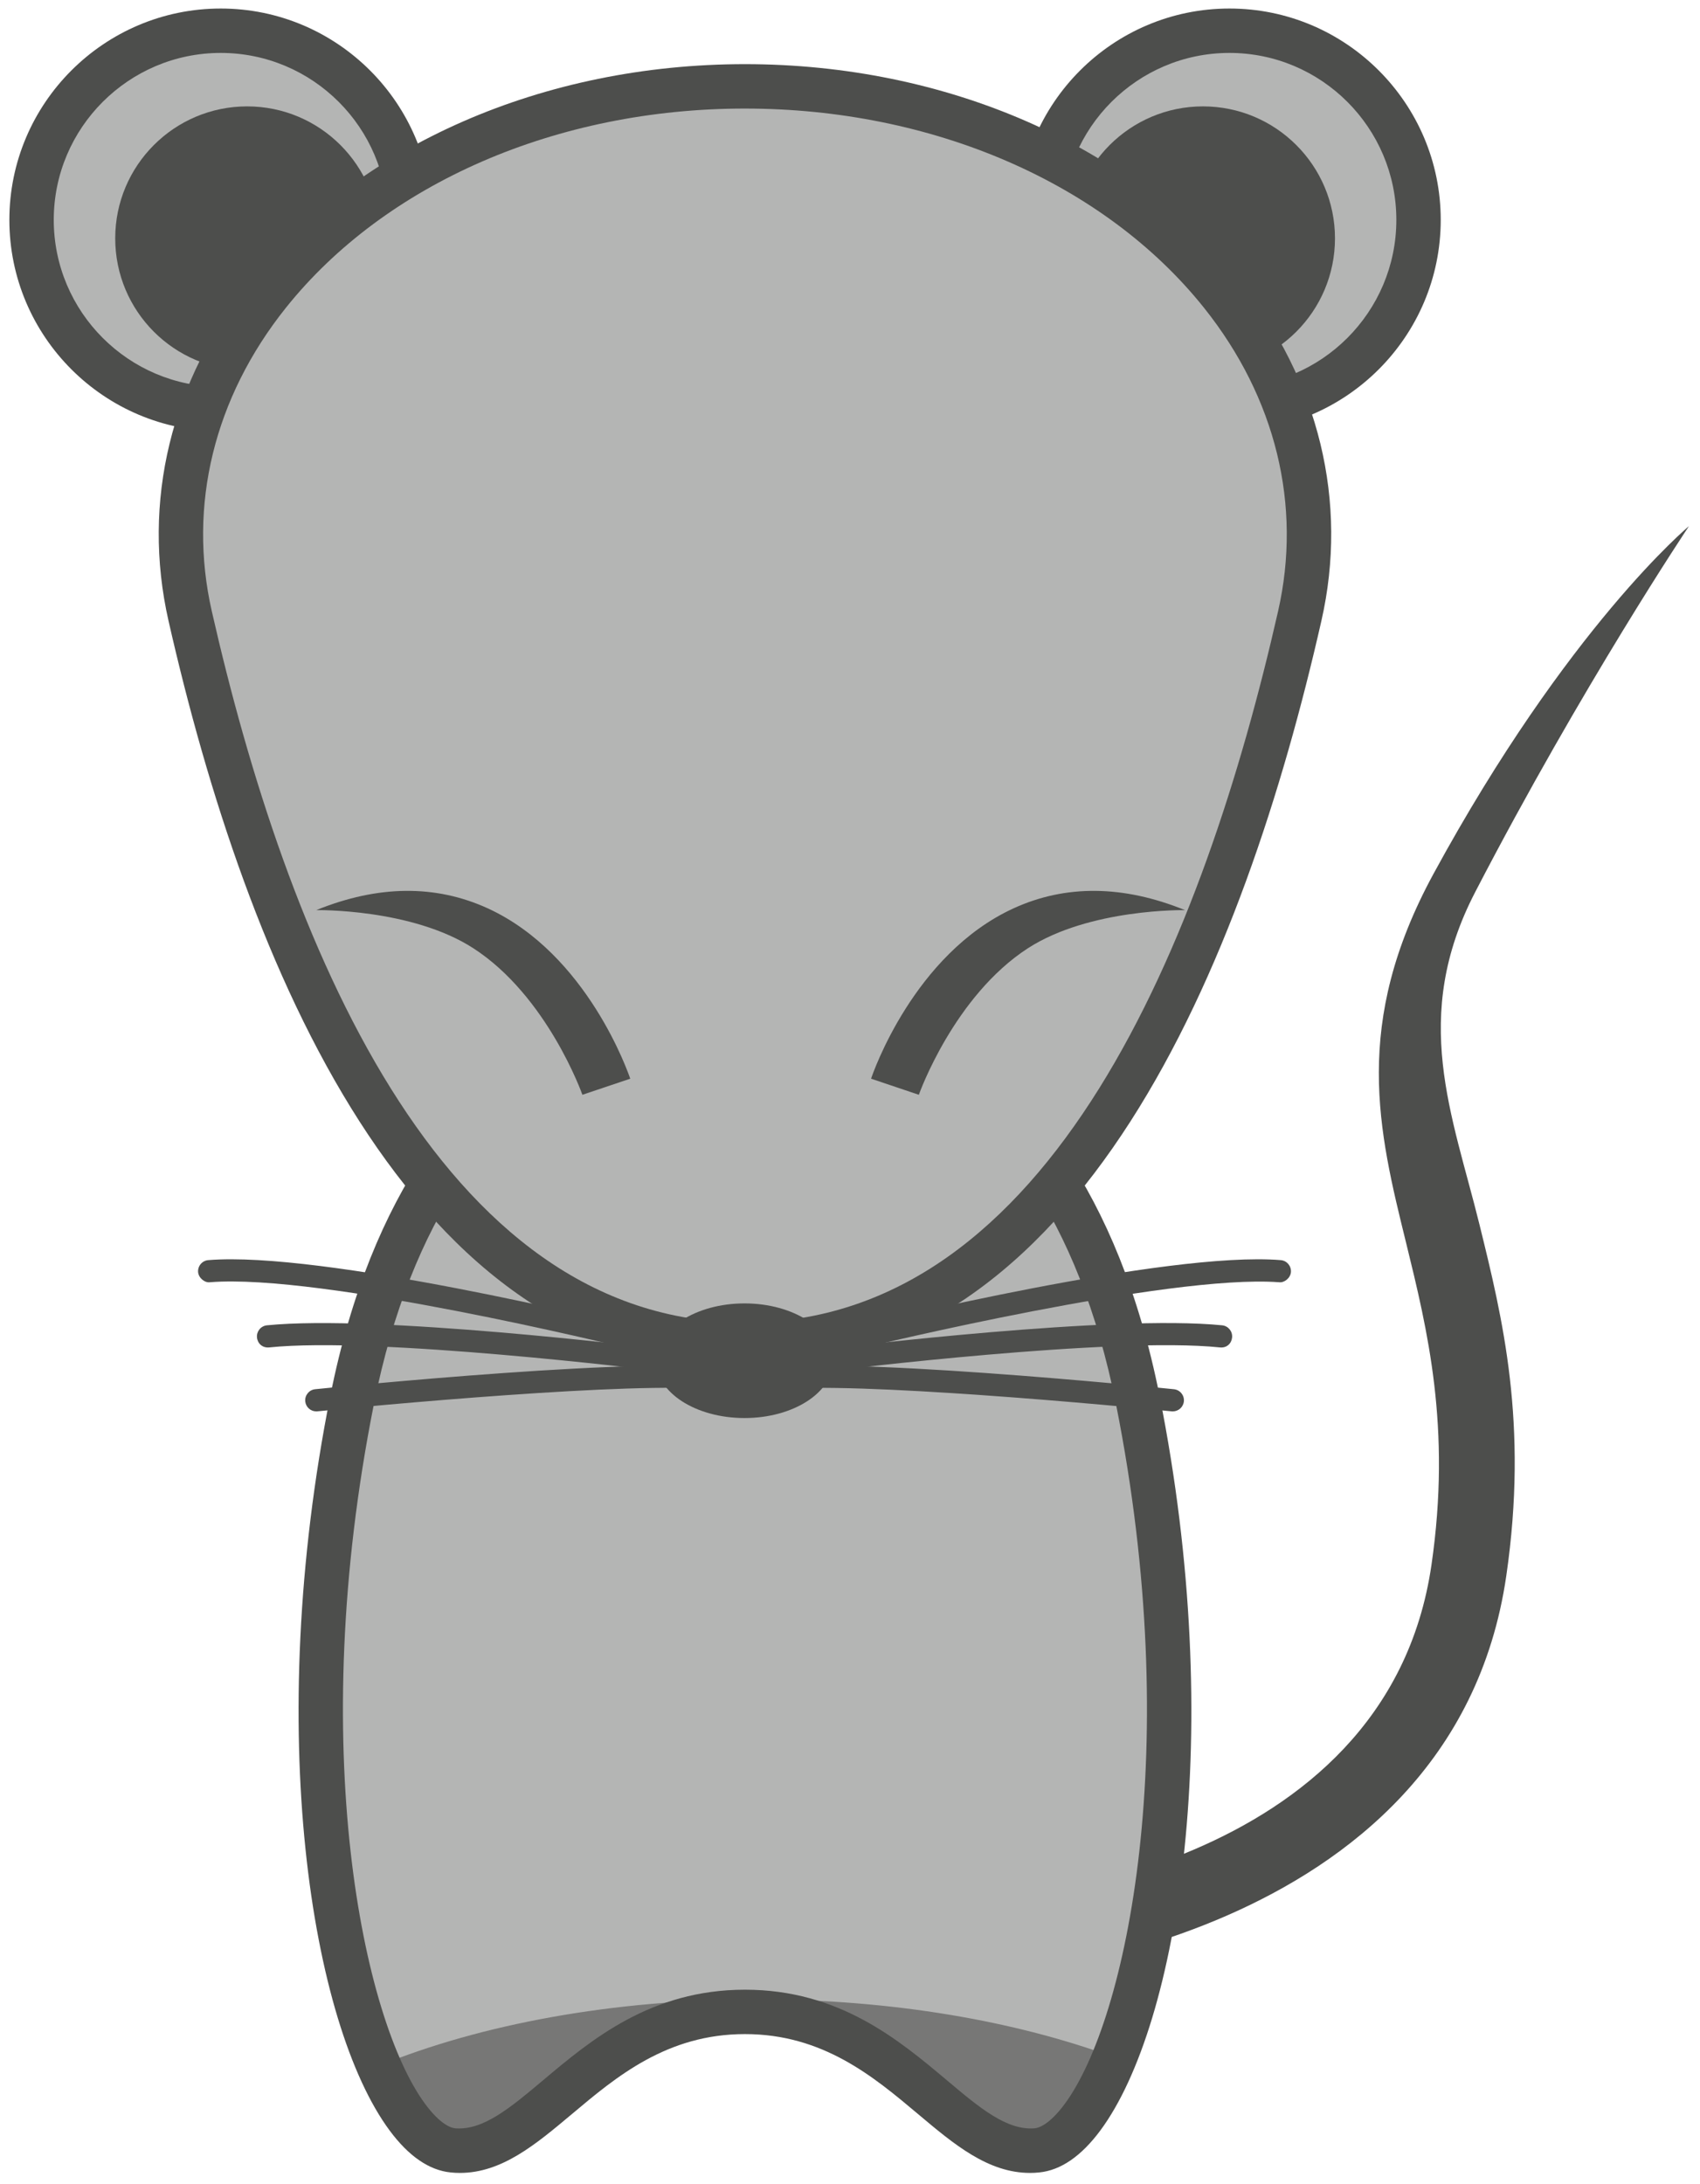
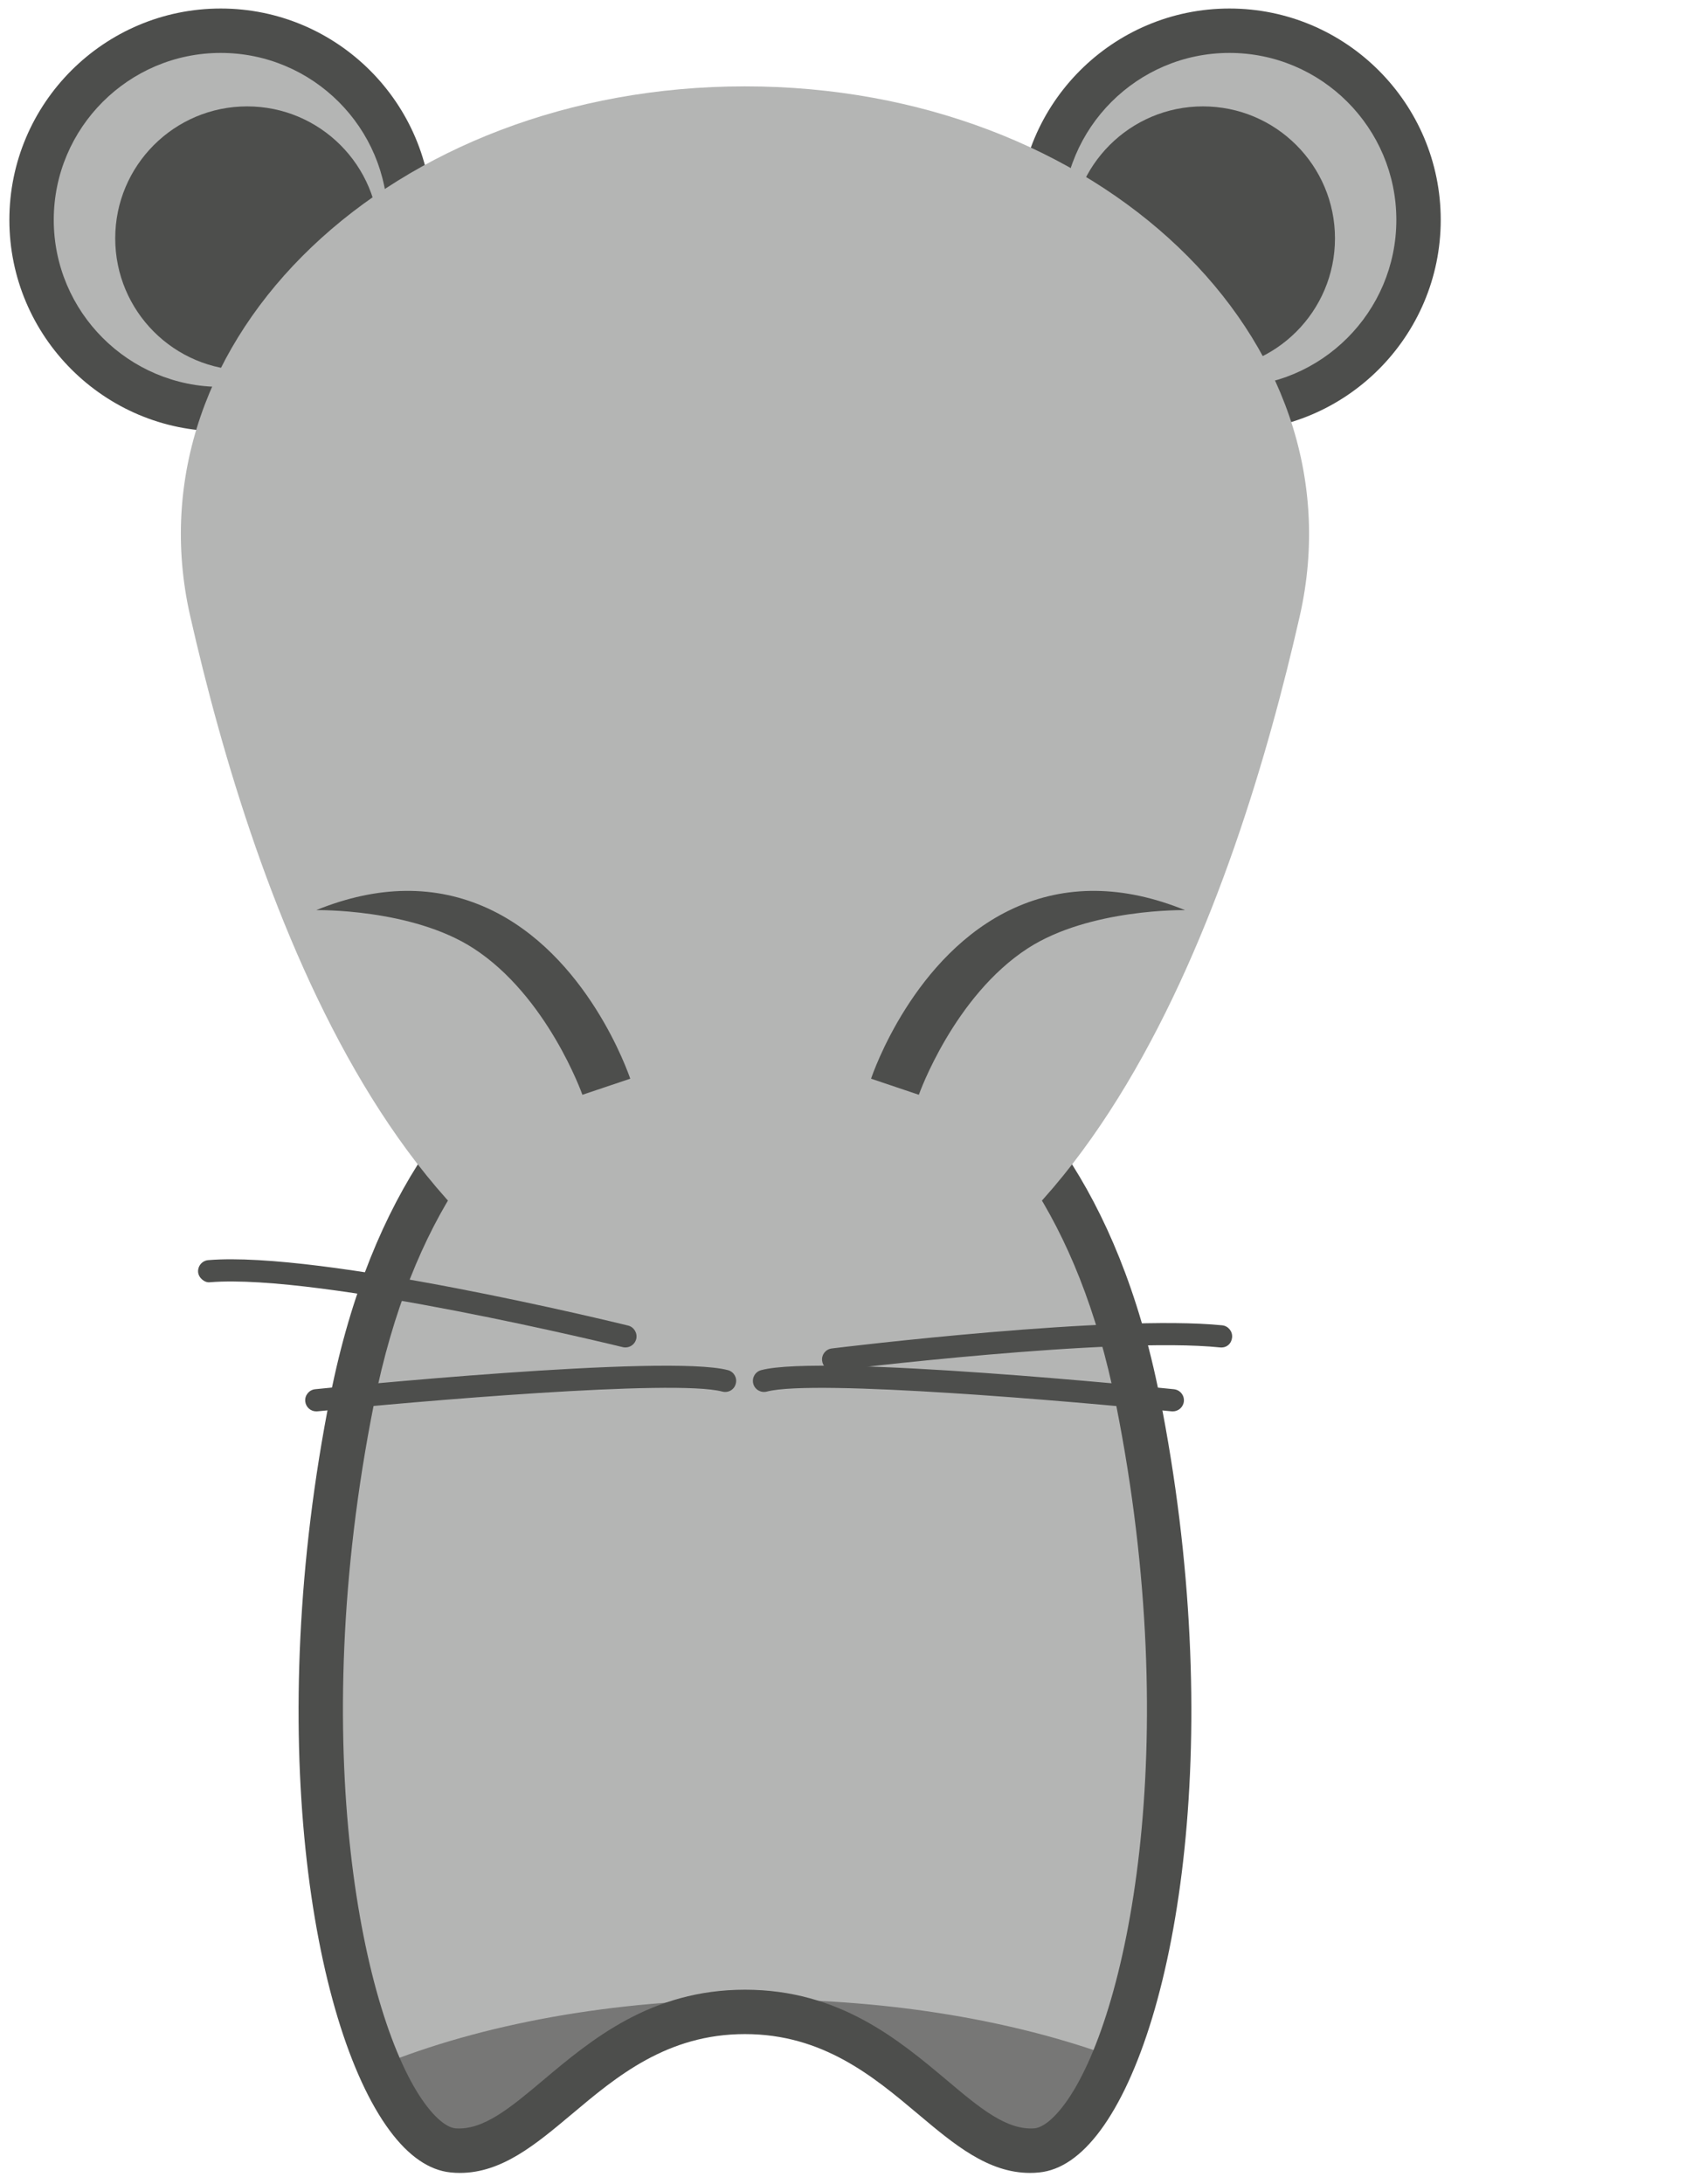
<svg xmlns="http://www.w3.org/2000/svg" version="1.1" viewBox="0 0 383 492">
-   <path d="m221.41 445.33-0.898-17.021c3.73-0.206 91.816-5.85 101.99-75.831 4.512-31.015-0.938-53.046-5.703-72.49-6.27-25.41-12.188-49.414 6.152-83.154 30.274-55.645 57.559-78.32 57.559-78.32s-24.004 35.839-48.145 82.392c-14.648 28.223-5.176 50.039 0.977 75.01 5.156 20.947 11.015 44.707 6.015 79.033-12.187 83.828-116.89 90.322-117.95 90.381" fill="#4D4E4C" />
  <path d="m92.346 49.528c0 23.535-19.082 42.617-42.617 42.617-23.536 0-42.618-19.082-42.618-42.617s19.082-42.607 42.618-42.607c23.535 0 42.617 19.072 42.617 42.607" fill="#B4B5B4" />
  <path d="m49.729 11.921c-20.743 0-37.618 16.875-37.618 37.607 0 20.742 16.875 37.617 37.618 37.617 20.742 0 37.617-16.875 37.617-37.617 0-20.732-16.875-37.607-37.617-37.607zm0 85.224c-26.25 0-47.618-21.357-47.618-47.617 0-26.249 21.368-47.607 47.618-47.607s47.617 21.358 47.617 47.607c0 26.26-21.367 47.617-47.617 47.617" fill="#4D4E4C" />
  <path d="m85.412 53.688c0 16.426-13.32 29.737-29.726 29.737-16.426 0-29.727-13.311-29.727-29.737 0-16.406 13.301-29.726 29.727-29.726 16.406 0 29.726 13.32 29.726 29.726" fill="#4D4E4C" />
  <path d="m234.38 49.528c0 23.535 19.082 42.617 42.617 42.617s42.598-19.082 42.598-42.617-19.063-42.607-42.598-42.607-42.617 19.072-42.617 42.607" fill="#B4B5B4" />
  <path d="m276.99 11.921c-20.742 0-37.617 16.875-37.617 37.607 0 20.742 16.875 37.617 37.617 37.617 20.723 0 37.598-16.875 37.598-37.617 0-20.732-16.875-37.607-37.598-37.607zm0 85.224c-26.269 0-47.617-21.357-47.617-47.617 0-26.249 21.348-47.607 47.617-47.607 26.25 0 47.598 21.358 47.598 47.607 0 26.26-21.348 47.617-47.598 47.617" fill="#4D4E4C" />
  <path d="m241.29 53.688c0 16.426 13.32 29.737 29.727 29.737 16.425 0 29.746-13.311 29.746-29.737 0-16.406-13.321-29.726-29.746-29.726-16.407 0-29.727 13.32-29.727 29.726" fill="#4D4E4C" />
  <path d="m167.83 453.16c34.59 0 46.875 33.086 65.801 31.191 18.926-1.894 41.66-73.857 22.715-168.96-18.926-95.097-88.516-92.392-88.516-92.392s-69.57-2.705-88.516 92.392c-18.945 95.098 3.789 167.06 22.735 168.96 18.926 1.895 31.211-31.191 65.781-31.191" fill="#B4B5B4" />
  <path d="m170.63 450.33c-32.656 0-62.402 5.664-85.215 14.951 5.098 11.66 11.016 18.506 16.641 19.072 18.926 1.895 31.211-31.191 65.781-31.191 34.59 0 46.875 33.086 65.801 31.191 5.918-0.585 12.207-8.046 17.48-20.927-22.129-8.174-50.058-13.096-80.488-13.096" fill="#777776" />
  <path d="m167.83 448.16c21.23 0 34.668 11.309 45.488 20.391 7.344 6.191 13.477 11.347 19.805 10.83 0.879-0.088 3.281-0.801 6.738-5.469 14.063-18.994 26.953-80.42 11.582-157.54-17.109-85.898-76.328-88.379-83.027-88.379h-1.172c-6.699 0-65.918 2.481-83.027 88.379-15.352 77.119-2.481 138.54 11.582 157.54 3.457 4.668 5.859 5.381 6.738 5.469 6.309 0.527 12.461-4.639 19.824-10.83 10.801-9.082 24.258-20.391 45.469-20.391zm64.238 41.27c-9.472 0-17.109-6.426-25.195-13.223-10.059-8.457-21.465-18.047-39.043-18.047s-28.965 9.59-39.023 18.047c-8.106 6.797-15.743 13.223-25.196 13.223-0.683 0-1.367-0.03-2.07-0.108-4.844-0.478-9.492-3.672-13.77-9.463-17.695-23.896-28.379-90-13.359-165.44 18.672-93.721 85.293-96.426 92.832-96.426h1.172c7.539 0 74.18 2.705 92.832 96.426 15.039 75.439 4.355 141.54-13.34 165.44-4.297 5.791-8.926 8.985-13.789 9.463-0.684 0.078-1.367 0.108-2.051 0.108" fill="#4D4E4C" />
  <path d="m167.83 302.9c76.699 0 110.8-101.64 125-164.14 14.199-62.49-45.449-119.31-125-119.31-79.531 0-139.2 56.817-124.98 119.31 14.199 62.5 48.281 164.14 124.98 164.14" fill="#B4B5B4" />
-   <path d="m167.83 24.45c-42.324 0-80.996 16.797-103.46 44.922-16.152 20.244-22.07 44.482-16.66 68.272 16.621 73.105 50.937 160.25 120.12 160.25 69.199 0 103.52-87.148 120.12-160.24 5.41-23.799-0.508-48.037-16.66-68.281-22.441-28.125-61.133-44.922-103.46-44.922zm0 283.45c-75.781 0-112.44-91.377-129.86-168.04-6.094-26.806 0.508-54.062 18.593-76.728 24.336-30.478 65.938-48.682 111.27-48.682 45.352 0 86.934 18.204 111.27 48.682 18.085 22.666 24.707 49.922 18.593 76.738-17.402 76.65-54.082 168.03-129.86 168.03" fill="#4D4E4C" />
  <path d="m207.01 246.59-10.762-3.623c0.371-1.133 9.609-28.037 32.07-38.36 11.758-5.39 24.746-5.263 38.653 0.391 0 0-21.446-0.41-35.371 8.574-16.661 10.781-24.512 32.783-24.59 33.018" fill="#4D4E4C" />
  <path d="m131.21 246.59 10.781-3.623c-0.39-1.133-9.609-28.037-32.07-38.36-11.778-5.39-24.746-5.263-38.672 0.391 0 0 21.445-0.41 35.371 8.574 16.68 10.781 24.512 32.783 24.59 33.018" fill="#4D4E4C" />
  <path d="m140.9 303.5c-0.195 0-0.39-0.02-0.586-0.068-0.683-0.166-68.007-16.641-92.988-14.62-1.152 0.176-2.578-0.918-2.695-2.295-0.098-1.367 0.918-2.578 2.305-2.685 25.566-2.109 91.757 14.053 94.57 14.736 1.328 0.332 2.148 1.69 1.836 3.028-0.293 1.142-1.309 1.904-2.442 1.904" fill="#4D4E4C" />
-   <path d="m147.8 308.71c-0.098 0-0.215-0.01-0.313-0.02-0.625-0.078-62.734-7.695-86.855-5.195-1.504 0.137-2.598-0.869-2.734-2.236-0.137-1.367 0.859-2.598 2.226-2.744 24.668-2.471 85.41 4.902 87.969 5.214 1.387 0.167 2.344 1.417 2.187 2.784-0.156 1.269-1.23 2.197-2.48 2.197" fill="#4D4E4C" />
  <path d="m71.252 317.9c-1.27 0-2.344-0.957-2.481-2.246-0.136-1.377 0.86-2.597 2.227-2.744 3.242-0.332 79.199-7.978 93.008-4.297 1.328 0.352 2.129 1.729 1.758 3.057-0.332 1.348-1.7 2.129-3.047 1.768-10.723-2.852-69.492 2.246-91.211 4.453-0.078 9e-3 -0.176 9e-3 -0.254 9e-3" fill="#4D4E4C" />
-   <path d="m194.57 303.5c-1.133 0-2.148-0.762-2.441-1.904-0.313-1.338 0.508-2.696 1.836-3.028 2.812-0.683 68.945-16.845 94.57-14.736 1.387 0.107 2.402 1.318 2.305 2.685-0.117 1.377-1.504 2.461-2.696 2.295-24.941-1.865-92.304 14.454-92.988 14.62-0.195 0.048-0.39 0.068-0.586 0.068" fill="#4D4E4C" />
  <path d="m187.7 308.71c-1.25 0-2.324-0.928-2.48-2.197-0.176-1.367 0.801-2.617 2.168-2.784 2.578-0.322 63.379-7.695 87.969-5.214 1.367 0.146 2.363 1.377 2.226 2.744s-1.211 2.392-2.734 2.236c-24.102-2.5-86.231 5.117-86.856 5.195-0.097 0.01-0.195 0.02-0.293 0.02" fill="#4D4E4C" />
  <path d="m264.22 317.9c-0.078 0-0.157 0-0.254-9e-3 -21.719-2.207-80.43-7.286-91.192-4.453-1.328 0.351-2.714-0.42-3.066-1.768-0.352-1.328 0.43-2.705 1.777-3.057 13.789-3.701 89.766 3.965 92.989 4.297 1.386 0.147 2.382 1.367 2.246 2.744-0.137 1.289-1.231 2.246-2.5 2.246" fill="#4D4E4C" />
-   <path d="m187.7 306.48c0 7.139-8.945 12.92-19.961 12.92-11.015 0-19.941-5.781-19.941-12.92 0-7.119 8.926-12.9 19.941-12.9 11.016 0 19.961 5.781 19.961 12.9" fill="#4D4E4C" />
</svg>